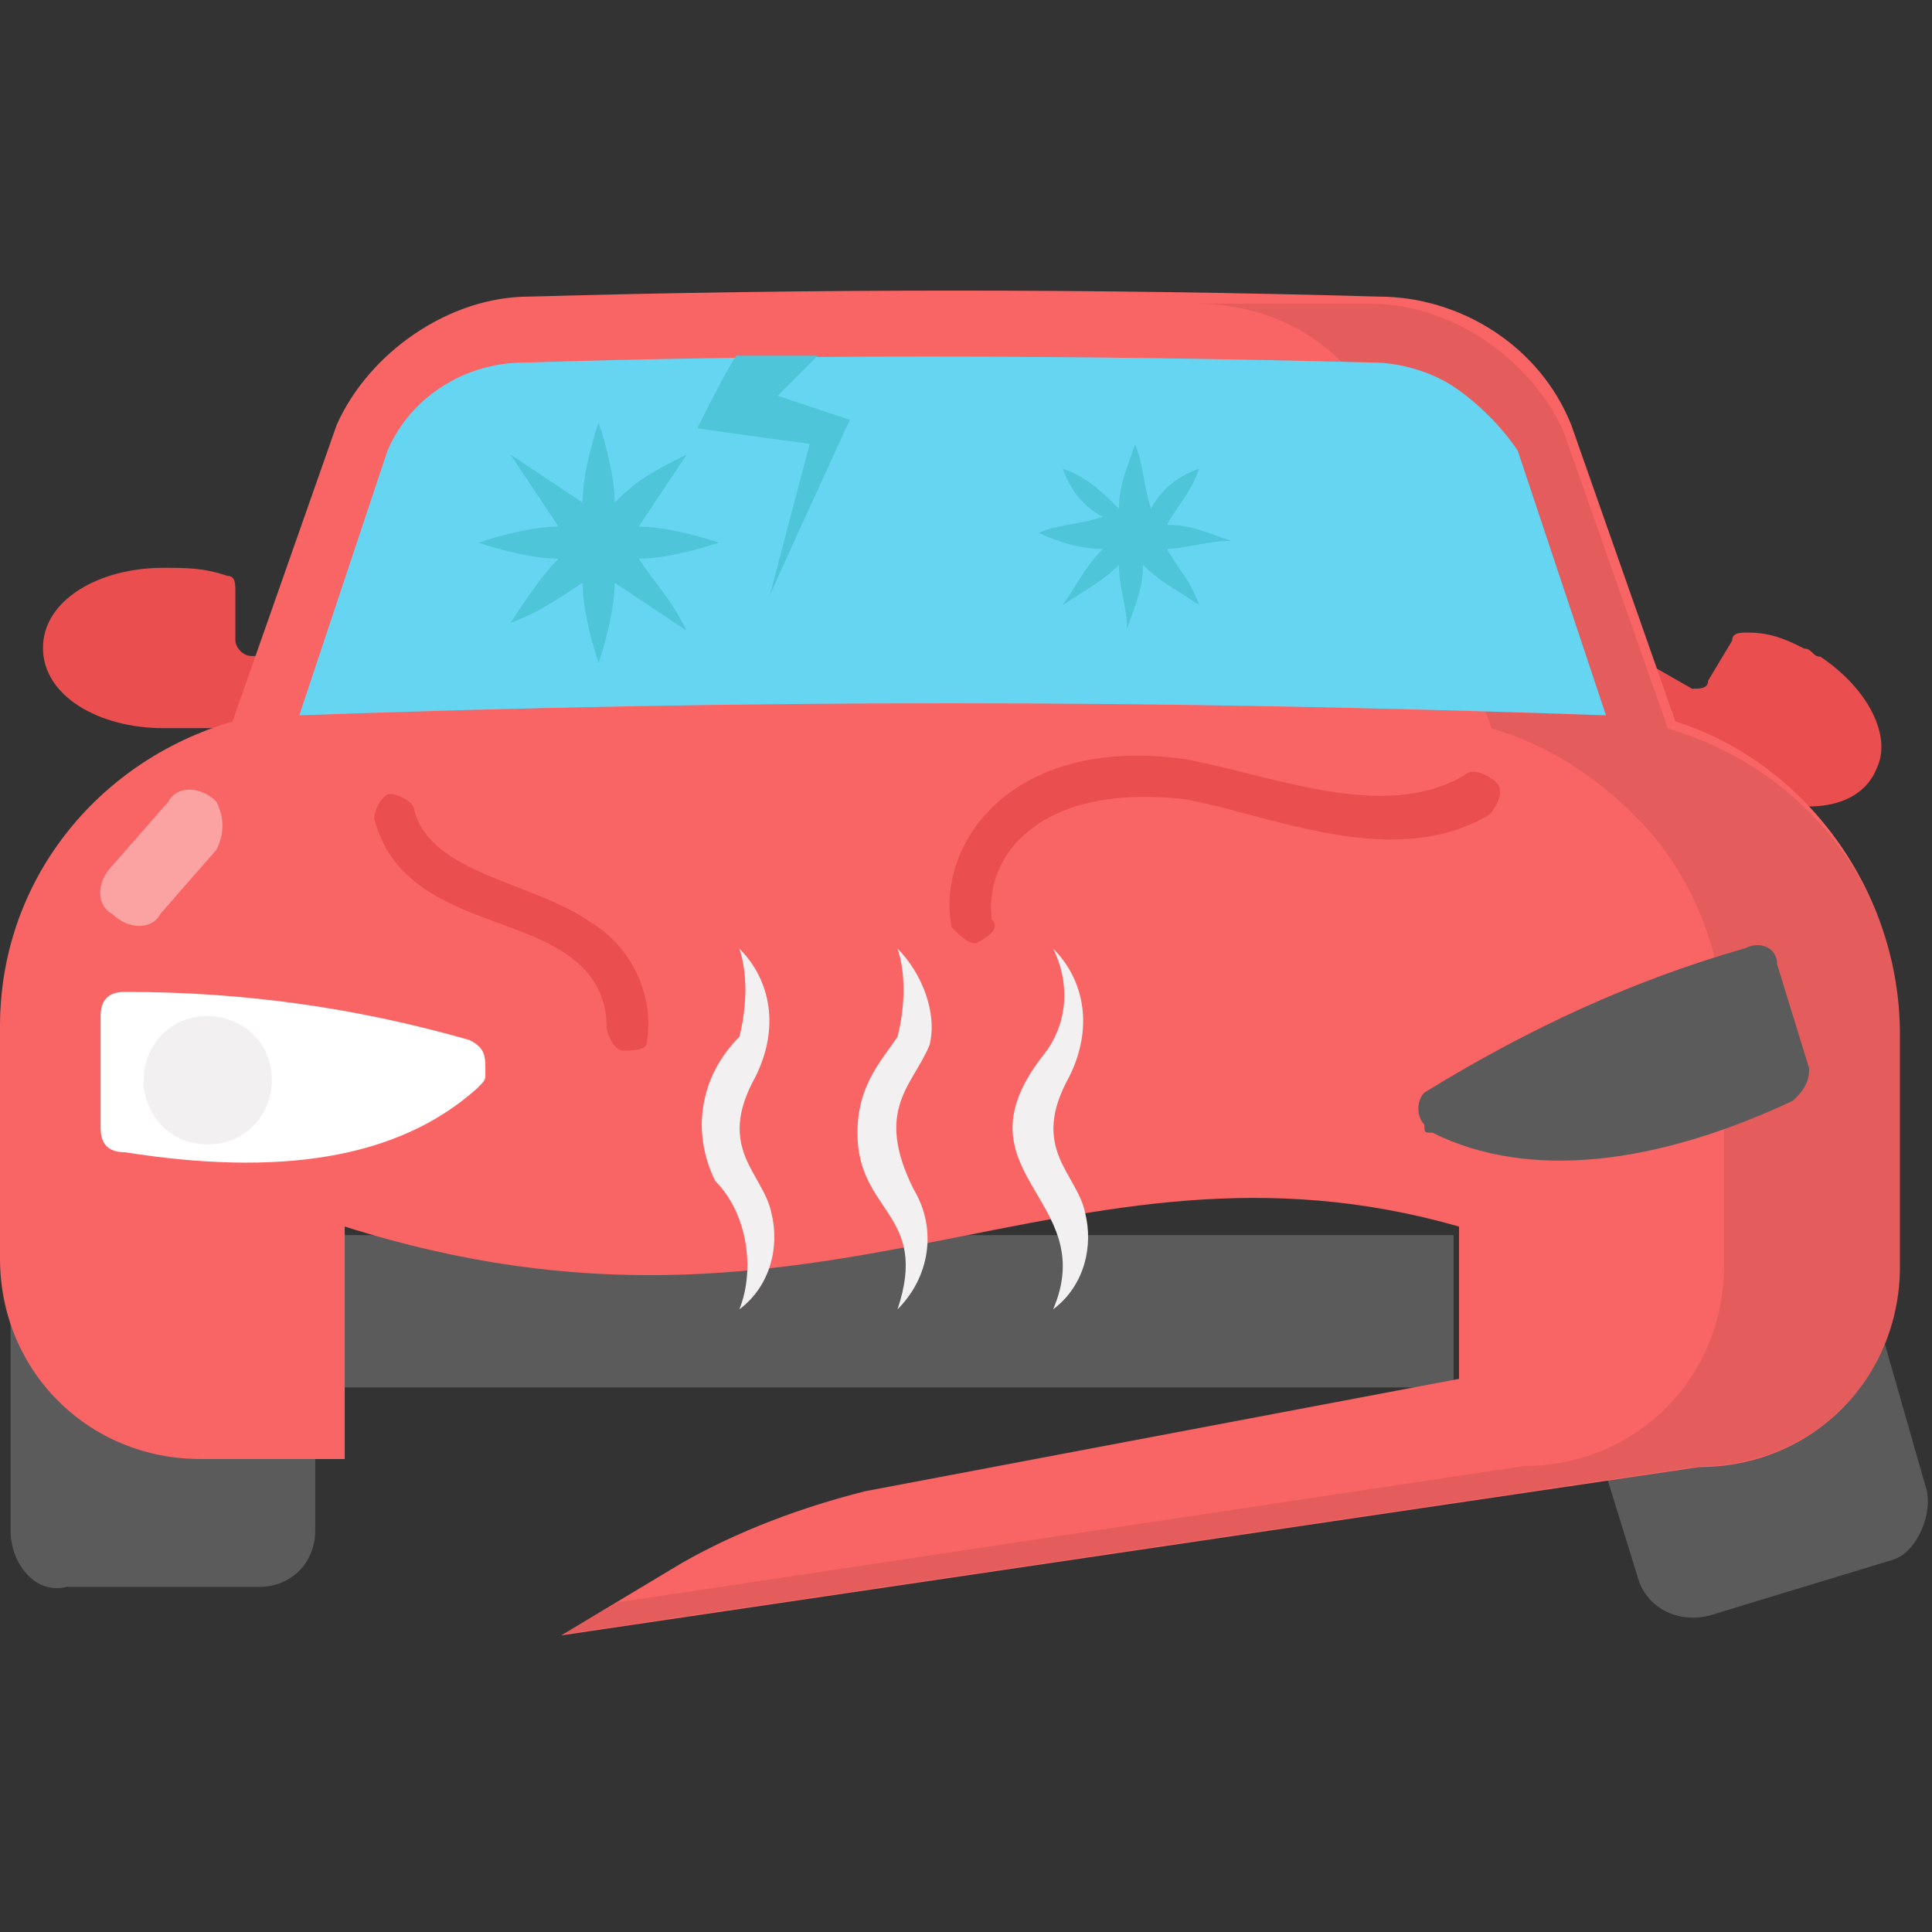
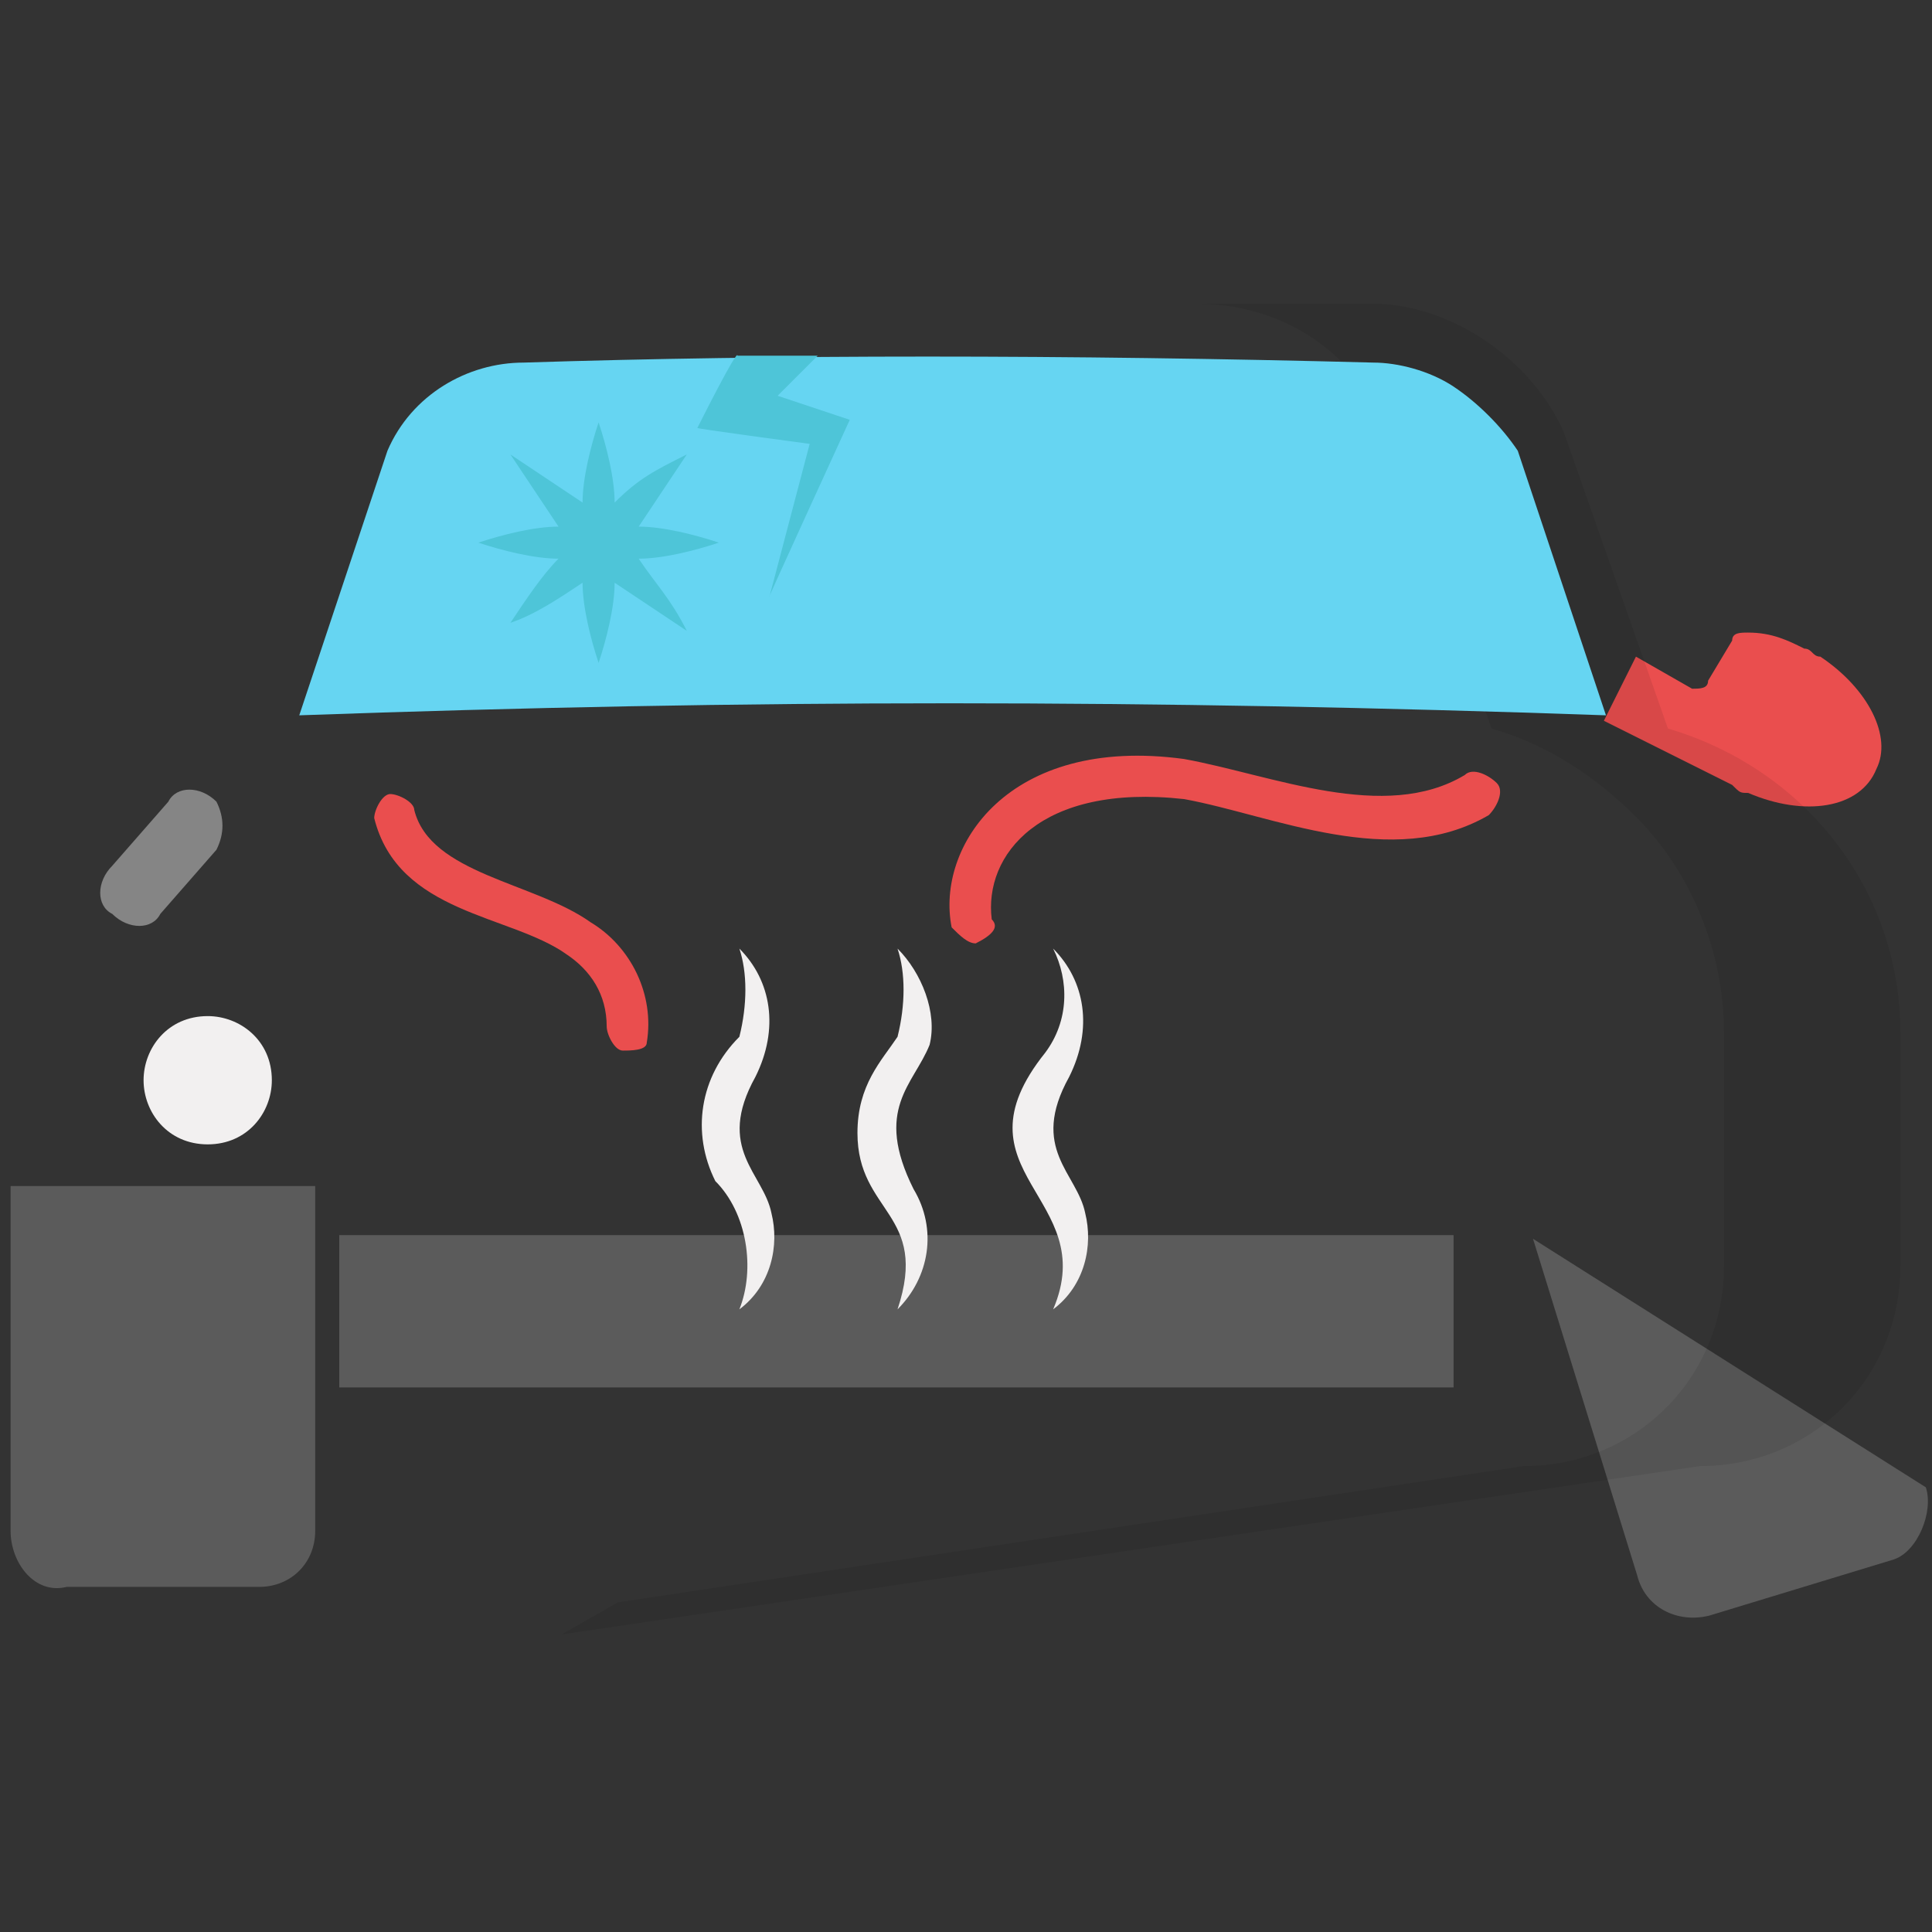
<svg xmlns="http://www.w3.org/2000/svg" version="1.1" id="Vrstva_1" x="0px" y="0px" viewBox="0 0 24.1 24.1" style="enable-background:new 0 0 24.1 24.1;" xml:space="preserve">
  <rect x="0" y="0" width="24.1" height="24.1" fill="#333333" stroke="none" />
  <style type="text/css">
	.st0{fill:#5B5B5B;}
	.st1{fill:#EA4E4E;}
	.st2{fill:#F96464;}
	.st3{opacity:8.000000e-02;}
	.st4{fill:#FFFFFF;}
	.st5{fill:#F2F0F0;}
	.st6{fill:#66D5F2;}
	.st7{fill:#4EC5D8;}
	.st8{opacity:0.4;fill:#FFFFFF;enable-background:new    ;}
</style>
  <g id="_x34_1_Broken_car" transform="translate(0 -78.225)">
    <g id="Group_2676" transform="translate(0 78.225)">
      <g id="Group_2656" transform="translate(4.232 11.707)">
        <path id="Path_1433" class="st0" d="M0,3.7h13.9v1.9H0V3.7z" />
      </g>
      <g id="Group_2657" transform="translate(0.536 3.483)">
-         <path id="Path_1434" class="st1" d="M3.3,4.7v0.9H1.5C0.7,5.6,0,5.2,0,4.6s0.7-1,1.5-1c0.3,0,0.5,0,0.8,0.1     c0.1,0,0.1,0.1,0.1,0.2v0.6c0,0.1,0.1,0.2,0.2,0.2L3.3,4.7z" />
-       </g>
+         </g>
      <g id="Group_2658" transform="translate(20.007 4.191)">
        <path id="Path_1435" class="st1" d="M3.4,5.4C3.2,5.9,2.5,6,1.8,5.7c-0.1,0-0.1,0-0.2-0.1L0,4.8L0.4,4l0.7,0.4     c0.1,0,0.2,0,0.2-0.1l0.3-0.5c0-0.1,0.1-0.1,0.2-0.1c0.3,0,0.5,0.1,0.7,0.2C2.6,3.9,2.6,4,2.7,4C3.3,4.4,3.6,5,3.4,5.4z" />
      </g>
      <g id="Group_2659" transform="translate(0.132 11.095)">
        <path id="Path_1436" class="st0" d="M3.8,3.7V8c0,0.4-0.3,0.7-0.7,0.7c0,0,0,0,0,0H0.7C0.3,8.8,0,8.4,0,8c0,0,0,0,0,0V3.7H3.8z" />
      </g>
      <g id="Group_2660" transform="translate(19.123 10.653)">
-         <path id="Path_1437" class="st0" d="M0,4.8L1.3,9c0.1,0.4,0.5,0.6,0.9,0.5c0,0,0,0,0,0l2.3-0.7C4.8,8.7,5,8.2,4.9,7.9     c0,0,0,0,0,0L3.7,3.7L0,4.8z" />
+         <path id="Path_1437" class="st0" d="M0,4.8L1.3,9c0.1,0.4,0.5,0.6,0.9,0.5c0,0,0,0,0,0l2.3-0.7C4.8,8.7,5,8.2,4.9,7.9     c0,0,0,0,0,0L0,4.8z" />
      </g>
      <g id="Group_2661" transform="translate(0 0)">
-         <path id="Path_1438" class="st2" d="M23.7,12.9v2.9c0,1.4-1.1,2.5-2.5,2.5L7,20.4l1.5-0.9c0.7-0.4,1.5-0.7,2.3-0.9l7.4-1.4v-1.9     c-4.9-1.4-7.9,1.9-13.9,0v2.9H2.5c-1.4,0-2.5-1.1-2.5-2.5v-2.9c0-1.8,1.2-3.3,2.9-3.8l1.3-3.7c0.4-0.9,1.4-1.6,2.4-1.6     c3.5-0.1,7.1-0.1,10.6,0c1,0,2,0.6,2.4,1.6l1.3,3.7C22.5,9.5,23.7,11.1,23.7,12.9L23.7,12.9z" />
-       </g>
+         </g>
      <g id="Group_2662" transform="translate(7.006 0.088)" class="st3">
        <path id="Path_1439" d="M16.7,12.8v2.9c0,1.4-1.1,2.5-2.5,2.5L0,20.3l0.7-0.4L12,18.2c1.4,0,2.5-1.1,2.5-2.5v-2.9     c0-1-0.4-2-1.1-2.7c-0.5-0.5-1.1-0.9-1.8-1.1l-1.3-3.7C9.9,4.3,9,3.7,7.9,3.7h2.2c1,0,2,0.7,2.4,1.6L13.8,9     C15.5,9.5,16.7,11,16.7,12.8L16.7,12.8z" />
      </g>
      <g id="Group_2663" transform="translate(1.255 8.673)">
-         <path id="Path_1440" class="st4" d="M4.7,4.9C3.7,5.8,2.2,6,0.3,5.7C0.1,5.7,0,5.6,0,5.4V4c0-0.2,0.1-0.3,0.3-0.3c0,0,0,0,0,0     c1.5,0,2.9,0.2,4.3,0.6c0.2,0.1,0.2,0.2,0.2,0.4C4.8,4.8,4.8,4.8,4.7,4.9z" />
-       </g>
+         </g>
      <g id="Group_2664" transform="translate(1.791 8.975)">
        <path id="Path_1441" class="st5" d="M1.6,4.5c0,0.4-0.3,0.8-0.8,0.8S0,4.9,0,4.5s0.3-0.8,0.8-0.8C1.2,3.7,1.6,4,1.6,4.5     C1.6,4.5,1.6,4.5,1.6,4.5z" />
      </g>
      <g id="Group_2665" transform="translate(17.668 8.129)">
-         <path id="Path_1442" class="st0" d="M0.2,6C1.4,6.6,3,6.4,4.7,5.6c0.1-0.1,0.2-0.2,0.2-0.4L4.5,3.9c0-0.2-0.2-0.3-0.4-0.2     c0,0,0,0,0,0c-1.4,0.4-2.7,1-4,1.8C0,5.6,0,5.8,0.1,5.9C0.1,6,0.1,6,0.2,6z" />
-       </g>
+         </g>
      <g id="Group_2666" transform="translate(3.733 0.723)">
        <path id="Path_1443" class="st6" d="M16.3,8.2C16.3,8.2,16.3,8.2,16.3,8.2C10.6,8,5.6,8,0,8.2c0,0,0,0,0,0l1.1-3.3     c0.3-0.7,1-1.1,1.7-1.1c3.1-0.1,6.8-0.1,10.6,0c0.3,0,0.7,0.1,1,0.3c0.3,0.2,0.6,0.5,0.8,0.8L16.3,8.2z" />
      </g>
      <g id="Group_2667" transform="translate(8.6 0.737)">
        <path id="Path_1444" class="st7" d="M2,4.5c0,0-1.1,2.4-1,2.2l0.5-1.9c0,0-1.5-0.2-1.4-0.2c0,0,0.5-1,0.5-0.9c0.3,0,0.7,0,1,0     L1.1,4.2L2,4.5z" />
      </g>
      <g id="Group_2668" transform="translate(12.958 1.847)">
-         <path id="Path_1445" class="st7" d="M1.6,5C1.7,5.2,1.9,5.4,2,5.7C1.7,5.5,1.5,5.4,1.3,5.2c0,0.3-0.1,0.5-0.2,0.8     C1.1,5.7,1,5.5,1,5.2C0.8,5.4,0.6,5.5,0.3,5.7C0.5,5.4,0.6,5.2,0.8,5C0.5,5,0.2,4.9,0,4.8c0.2-0.1,0.5-0.1,0.8-0.2     C0.6,4.5,0.4,4.3,0.3,4C0.6,4.1,0.8,4.3,1,4.5c0-0.3,0.1-0.5,0.2-0.8c0.1,0.2,0.1,0.5,0.2,0.8C1.5,4.3,1.7,4.1,2,4     C1.9,4.3,1.7,4.5,1.6,4.7c0.3,0,0.5,0.1,0.8,0.2C2.1,4.9,1.8,5,1.6,5L1.6,5z" />
-       </g>
+         </g>
      <g id="Group_2669" transform="translate(5.967 1.569)">
        <path id="Path_1446" class="st7" d="M2,5.4c0.2,0.3,0.4,0.5,0.6,0.9C2.3,6.1,2,5.9,1.7,5.7c0,0.3-0.1,0.7-0.2,1     C1.4,6.4,1.3,6,1.3,5.7C1,5.9,0.7,6.1,0.4,6.2C0.6,5.9,0.8,5.6,1,5.4c-0.3,0-0.7-0.1-1-0.2C0.3,5.1,0.7,5,1,5     C0.8,4.7,0.6,4.4,0.4,4.1C0.7,4.3,1,4.5,1.3,4.7c0-0.3,0.1-0.7,0.2-1c0.1,0.3,0.2,0.7,0.2,1C2,4.4,2.2,4.3,2.6,4.1     C2.4,4.4,2.2,4.7,2,5c0.3,0,0.7,0.1,1,0.2C2.7,5.3,2.3,5.4,2,5.4z" />
      </g>
      <g id="Group_2670" transform="translate(4.668 6.205)">
        <path id="Path_1447" class="st1" d="M3.1,6.9C3,6.9,2.9,6.7,2.9,6.6c0,0,0,0,0,0c0-0.4-0.2-0.7-0.5-0.9C1.7,5.2,0.3,5.2,0,4     c0-0.1,0.1-0.3,0.2-0.3c0.1,0,0.3,0.1,0.3,0.2C0.7,4.7,2,4.8,2.7,5.3c0.5,0.3,0.8,0.9,0.7,1.5C3.4,6.9,3.2,6.9,3.1,6.9     C3.1,6.9,3.1,6.9,3.1,6.9z" />
      </g>
      <g id="Group_2671" transform="translate(11.871 5.768)">
        <path id="Path_1448" class="st1" d="M0.3,6C0.2,6,0.1,5.9,0,5.8c-0.2-1,0.7-2.4,2.9-2.1c1.1,0.2,2.5,0.8,3.5,0.2     c0.1-0.1,0.3,0,0.4,0.1c0.1,0.1,0,0.3-0.1,0.4c0,0,0,0,0,0C5.5,5.1,4,4.4,2.9,4.2C1.1,4,0.4,4.9,0.5,5.7C0.6,5.8,0.5,5.9,0.3,6     C0.3,6,0.3,6,0.3,6z" />
      </g>
      <g id="Group_2675" transform="translate(8.723 8.133)">
        <g id="Group_2672">
          <path id="Path_1449" class="st5" d="M0.5,3.7c0.4,0.4,0.5,1,0.2,1.6C0.2,6.2,0.8,6.5,0.9,7c0.1,0.4,0,0.9-0.4,1.2      c0.2-0.5,0.1-1.2-0.3-1.6C-0.1,6,0,5.3,0.5,4.8C0.6,4.4,0.6,4,0.5,3.7z" />
        </g>
        <g id="Group_2673" transform="translate(1.973)">
          <path id="Path_1450" class="st5" d="M0.5,3.7C0.8,4,1,4.5,0.9,4.9C0.7,5.4,0.2,5.7,0.7,6.7C1,7.2,0.9,7.8,0.5,8.2C0.9,7,0,7,0,6      c0-0.6,0.3-0.9,0.5-1.2C0.6,4.4,0.6,4,0.5,3.7z" />
        </g>
        <g id="Group_2674" transform="translate(3.914)">
          <path id="Path_1451" class="st5" d="M0.5,3.7c0.4,0.4,0.5,1,0.2,1.6C0.2,6.2,0.8,6.5,0.9,7c0.1,0.4,0,0.9-0.4,1.2      C1.1,6.8-0.8,6.5,0.4,5C0.7,4.6,0.7,4.1,0.5,3.7z" />
        </g>
      </g>
      <path id="Path_1452" class="st8" d="M2.7,10.6L2,11.4c-0.1,0.2-0.4,0.2-0.6,0c-0.2-0.1-0.2-0.4,0-0.6l0,0l0.7-0.8    c0.1-0.2,0.4-0.2,0.6,0C2.8,10.2,2.8,10.4,2.7,10.6z" />
    </g>
  </g>
</svg>